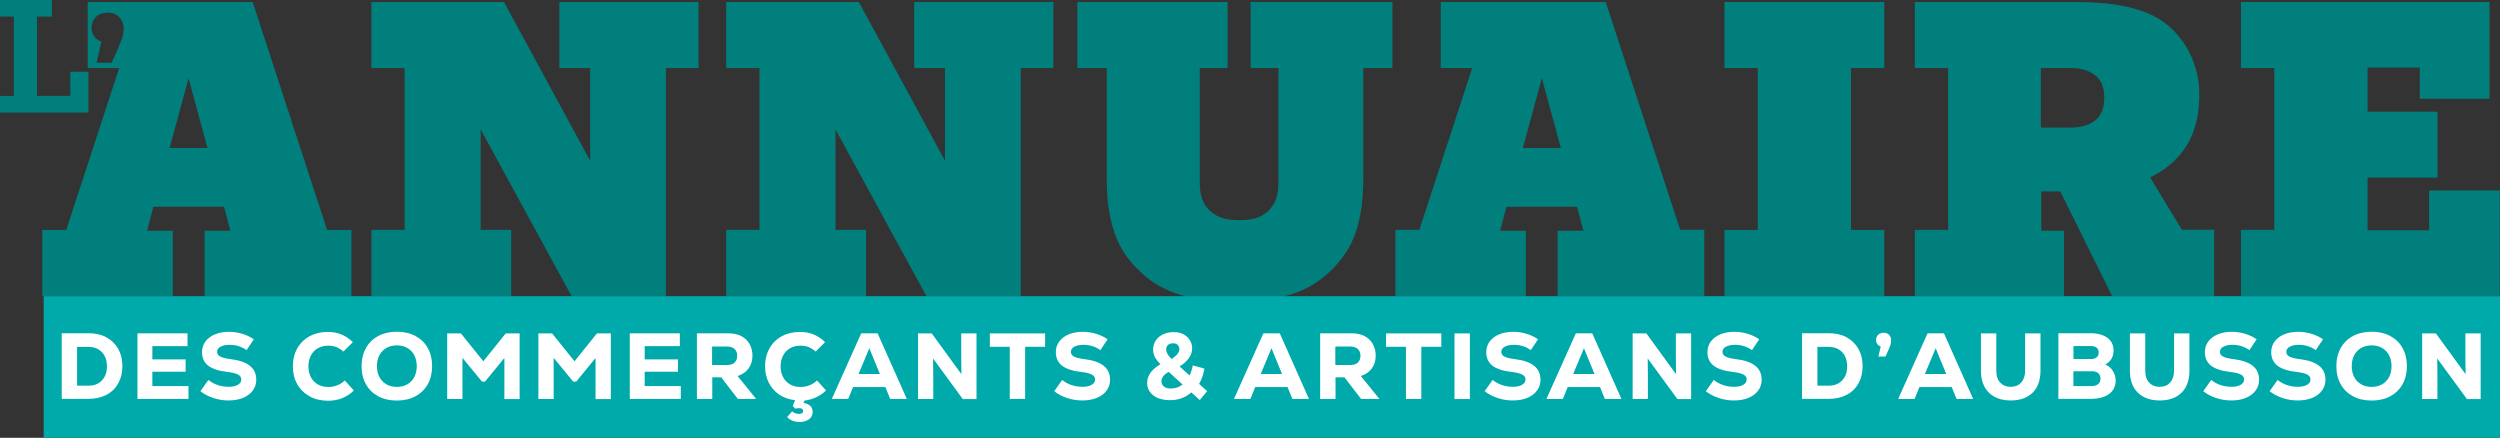
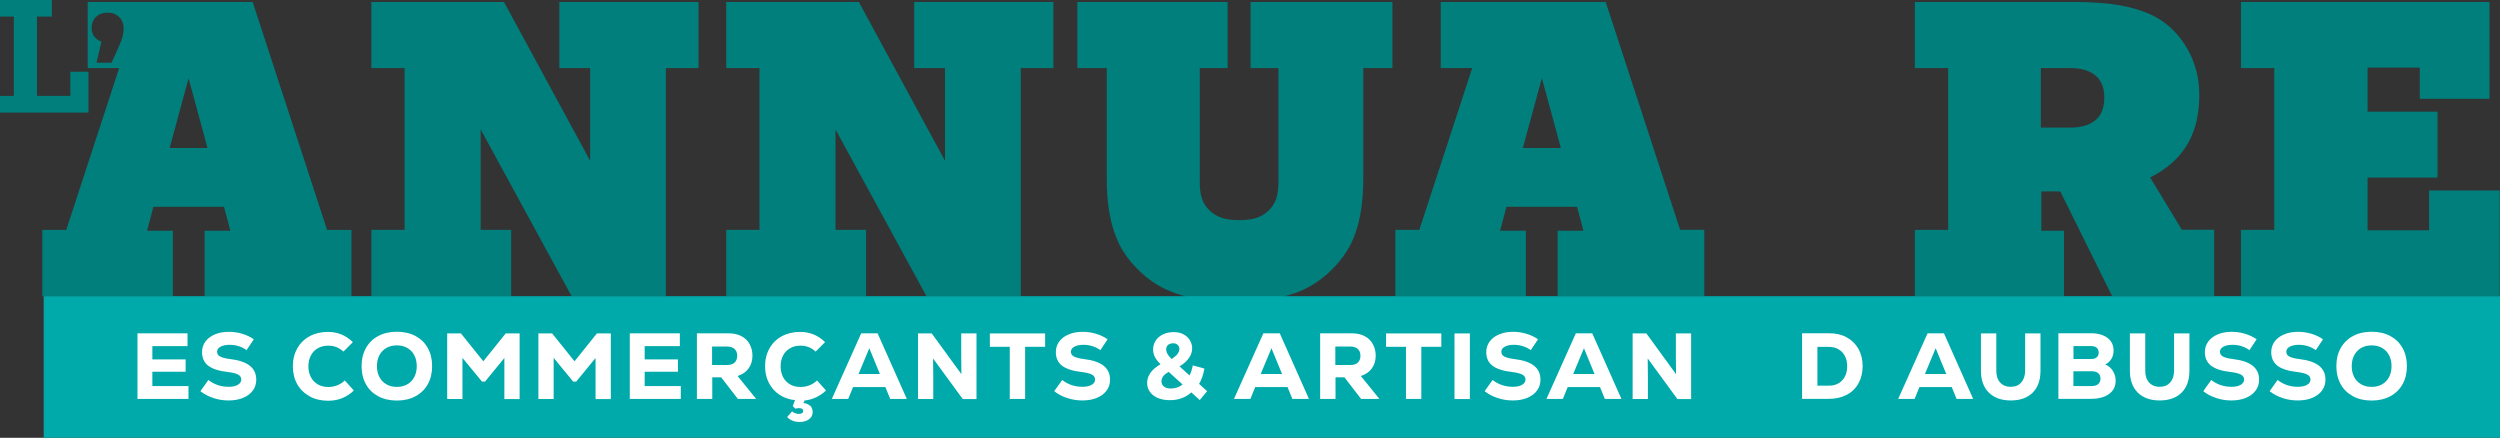
<svg xmlns="http://www.w3.org/2000/svg" id="Calque_2" data-name="Calque 2" viewBox="0 0 263.7 46.18">
  <rect x="0" y="0" width="263.7" height="46.18" fill="#333333" stroke="none" />
  <defs>
    <style>
      .cls-1 {
        fill: #007f7c;
      }

      .cls-1, .cls-2, .cls-3 {
        stroke-width: 0px;
      }

      .cls-2 {
        fill: #fff;
      }

      .cls-3 {
        fill: #00aaab;
      }
    </style>
  </defs>
  <g id="Calque_1-2" data-name="Calque 1">
    <g>
      <path class="cls-1" d="M60.29,31.24l-9.59-17.59v10.6h3.22v6.99h-14.75v-6.99h3.51V7.18h-3.51V.21h13.99l9.09,16.75V7.18h-3.25V.21h14.68v6.97h-3.44v24.06h-9.95Z" />
      <path class="cls-1" d="M97.72,31.24l-9.59-17.59v10.6h3.22v6.99h-14.75v-6.99h3.51V7.18h-3.51V.21h13.99l9.09,16.75V7.18h-3.25V.21h14.68v6.97h-3.44v24.06h-9.95Z" />
      <path class="cls-1" d="M143.8,7.18v11.55c0,1.19-.07,2.26-.2,3.21-.14.95-.34,1.81-.61,2.59-.27.78-.61,1.48-1.03,2.11-.41.63-.89,1.21-1.43,1.75-.56.56-1.15,1.05-1.79,1.47s-1.36.78-2.18,1.07c-.82.29-1.74.52-2.77.67-1.03.15-2.2.23-3.52.23s-2.49-.08-3.52-.23c-1.03-.15-1.95-.37-2.77-.67-.82-.29-1.55-.65-2.2-1.07s-1.24-.91-1.78-1.47c-.56-.54-1.04-1.13-1.44-1.75-.41-.63-.74-1.33-1.01-2.11-.27-.78-.47-1.64-.61-2.59-.14-.95-.2-2.02-.2-3.21V7.18h-3.1V.21h15.85v6.97h-2.94v12.03c0,.7.08,1.28.23,1.73.15.45.4.86.75,1.21.35.35.77.62,1.26.8.49.18,1.13.27,1.91.27s1.44-.09,1.93-.27c.49-.18.91-.45,1.24-.8.35-.35.6-.75.75-1.21.15-.45.23-1.03.23-1.73V7.18h-2.94V.21h14.96v6.97h-3.08Z" />
      <path class="cls-1" d="M164.3,31.24v-6.9h2.72l-.67-2.53h-7.45l-.67,2.53h2.72v6.9h-13.77v-6.99h2.53l5.58-17.07h-3.32V.21h17.4l7.85,24.03h2.55v6.99h-15.49ZM162.63,8.26l-2,7.35h4.01l-2-7.35Z" />
-       <path class="cls-1" d="M181.9,31.24v-6.99h3.51V7.18h-3.51V.21h16.85v6.97h-3.51v17.07h3.51v6.99h-16.85Z" />
      <path class="cls-1" d="M222.79,31.24l-5.47-11.05h-2v4.15h2.39v6.9h-15.73v-6.99h3.51V7.18h-3.51V.21h17.06c.86,0,1.7.03,2.53.1.83.06,1.62.17,2.39.32s1.48.35,2.16.6c.68.25,1.29.55,1.85.92.56.37,1.08.82,1.56,1.35.48.53.91,1.13,1.28,1.8.37.67.65,1.4.86,2.18.21.79.31,1.63.31,2.54s-.09,1.78-.26,2.61c-.18.83-.46,1.62-.86,2.36-.4.74-.93,1.42-1.6,2.05-.67.63-1.49,1.19-2.46,1.68l3.34,5.51h3.41v6.99h-10.76ZM218.4,13.46c1.08,0,1.95-.25,2.59-.75.64-.5.97-1.3.97-2.4s-.32-1.87-.97-2.38c-.64-.5-1.51-.75-2.59-.75h-3.13v6.28h3.13Z" />
      <path class="cls-1" d="M236.38,31.24v-6.99h3.51V7.18h-3.51V.21h26.21v10.21h-7.35v-3.29h-5.51v4.65h7.38v6.95h-7.38v5.56h6.49v-4.2h7.45v11.15h-27.28Z" />
      <path class="cls-1" d="M0,11.88v-1.76h1.46V1.75H0V0h5.47v1.75h-1.57v8.36h3.52v-2.54h1.91v4.31H0Z" />
      <path class="cls-1" d="M34.5,24.25L26.65.21H9.25v6.97h3.32l-5.58,17.07h-2.53v6.99h13.77v-6.9h-2.72l.67-2.53h7.45l.67,2.53h-2.72v6.9h15.49v-6.99h-2.55ZM12.76,4.36c-.18.48-.51,1.23-1,2.26h-1.58l.52-2.23c-.32-.11-.57-.29-.76-.55-.19-.26-.28-.56-.28-.9,0-.47.16-.86.47-1.16.31-.3.72-.45,1.22-.45s.9.16,1.22.47c.31.31.47.72.47,1.22,0,.42-.09.86-.27,1.34ZM17.89,15.61l2-7.35,2,7.35h-4.01Z" />
      <rect class="cls-3" x="4.61" y="31.24" width="259.09" height="14.94" />
      <g>
-         <path class="cls-2" d="M11.22,35.59c.54.28.95.69,1.25,1.21.29.52.44,1.13.44,1.82s-.15,1.3-.44,1.82c-.29.52-.71.93-1.25,1.21-.54.28-1.16.42-1.87.42h-2.84v-6.92h2.84c.71,0,1.34.14,1.87.42ZM10.75,40.12c.36-.37.53-.87.53-1.49,0-.42-.08-.78-.24-1.08-.16-.31-.39-.54-.68-.71s-.63-.25-1.01-.25h-1.22v4.09h1.22c.58,0,1.05-.18,1.4-.55Z" />
        <path class="cls-2" d="M16.07,40.72h3.81v1.36h-5.38v-6.92h5.28v1.35h-3.71v1.4h3.51v1.3h-3.51v1.49Z" />
        <path class="cls-2" d="M22.5,41.98c-.52-.17-.98-.41-1.36-.72l.84-1.18c.61.48,1.33.72,2.14.72.41,0,.73-.07.97-.21.24-.14.36-.33.36-.56,0-.22-.11-.4-.34-.52-.22-.12-.58-.21-1.07-.27-.94-.1-1.63-.33-2.07-.66-.44-.34-.66-.82-.66-1.44,0-.42.12-.79.36-1.12.24-.32.57-.57,1-.75s.92-.27,1.48-.27c.48,0,.95.07,1.41.21.46.14.86.33,1.21.58l-.76,1.14c-.54-.38-1.14-.56-1.79-.56-.4,0-.72.07-.96.2-.24.13-.36.31-.36.53s.1.39.31.5.55.21,1.04.27c.94.11,1.63.34,2.09.7.46.36.69.85.69,1.48,0,.43-.12.82-.37,1.15-.24.33-.59.59-1.03.77-.44.18-.95.27-1.52.27s-1.11-.09-1.63-.26Z" />
        <path class="cls-2" d="M32.65,41.79c-.56-.3-1-.73-1.3-1.27-.31-.55-.46-1.18-.46-1.89s.16-1.34.47-1.89c.31-.55.75-.98,1.31-1.28.56-.3,1.2-.45,1.92-.45,1.02,0,1.9.36,2.63,1.08l-1,1c-.44-.42-.97-.63-1.59-.63-.42,0-.78.09-1.1.27-.32.18-.57.44-.74.77-.17.33-.26.71-.26,1.14s.09.81.26,1.14c.17.33.42.58.74.77.32.18.69.27,1.1.27.33,0,.65-.06.95-.18.3-.12.57-.29.79-.51l.95,1.06c-.74.72-1.64,1.08-2.7,1.08-.74,0-1.4-.15-1.96-.46Z" />
        <path class="cls-2" d="M39.9,41.8c-.56-.3-1-.72-1.3-1.27-.31-.55-.46-1.18-.46-1.91s.15-1.36.46-1.91c.31-.55.74-.97,1.3-1.27.56-.3,1.22-.45,1.96-.45s1.4.15,1.96.45c.56.3,1,.72,1.3,1.27.31.55.46,1.18.46,1.91s-.15,1.36-.46,1.91-.74.97-1.3,1.27c-.56.3-1.22.45-1.96.45s-1.4-.15-1.96-.45ZM42.96,40.54c.32-.18.57-.44.74-.77.17-.33.26-.71.26-1.15s-.09-.82-.26-1.15c-.17-.33-.42-.58-.74-.77-.32-.18-.69-.27-1.1-.27s-.78.09-1.1.27c-.32.18-.56.44-.74.77-.17.33-.26.71-.26,1.15s.09.82.26,1.15c.17.33.42.58.74.77.32.18.68.27,1.1.27s.78-.09,1.1-.27Z" />
        <path class="cls-2" d="M53.36,35.17h1.45v6.92h-1.61v-4.33l-2.04,2.49h-.32l-2.06-2.5v4.34h-1.61v-6.92h1.45l2.36,2.94,2.36-2.94Z" />
        <path class="cls-2" d="M62.98,35.17h1.45v6.92h-1.61v-4.33l-2.04,2.49h-.32l-2.06-2.5v4.34h-1.61v-6.92h1.45l2.36,2.94,2.36-2.94Z" />
        <path class="cls-2" d="M68,40.72h3.81v1.36h-5.38v-6.92h5.28v1.35h-3.71v1.4h3.51v1.3h-3.51v1.49Z" />
        <path class="cls-2" d="M76.07,39.8h-.94v2.28h-1.62v-6.92h3.37c.5,0,.94.1,1.31.29.38.19.67.47.87.83s.31.76.31,1.23c0,.53-.14.98-.41,1.35-.27.38-.66.64-1.16.8l1.96,2.42h-1.93l-1.76-2.28ZM77.48,36.81c-.19-.17-.45-.26-.8-.26h-1.57v1.95h1.57c.35,0,.62-.08.8-.25.18-.17.28-.41.28-.72s-.09-.55-.28-.72Z" />
        <path class="cls-2" d="M85.46,42.78c.17.18.26.41.26.69,0,.31-.12.56-.38.75s-.58.29-.98.29c-.28,0-.53-.04-.76-.13s-.42-.22-.57-.39l.52-.6c.22.18.46.27.72.27.14,0,.25-.03.33-.08s.12-.12.12-.22c0-.1-.04-.18-.12-.23-.08-.06-.19-.08-.33-.08-.17,0-.28.02-.35.07l-.3-.28.24-.63c-.64-.07-1.2-.27-1.67-.59-.47-.32-.84-.74-1.1-1.25-.26-.52-.39-1.1-.39-1.74,0-.71.16-1.34.47-1.89.31-.55.75-.98,1.31-1.28.56-.3,1.2-.45,1.92-.45,1.02,0,1.9.36,2.63,1.08l-1,1c-.44-.42-.97-.63-1.59-.63-.42,0-.78.09-1.1.27-.32.18-.57.44-.74.77-.17.33-.26.71-.26,1.14s.09.81.26,1.14c.17.33.42.58.74.77.32.18.69.27,1.1.27.33,0,.65-.06.95-.18.3-.12.57-.29.79-.51l.95,1.06c-.65.61-1.4.96-2.27,1.06l-.11.26c.3.03.53.13.71.31Z" />
        <path class="cls-2" d="M93.9,42.08l-.51-1.25h-3.41l-.51,1.25h-1.73l3.1-6.92h1.73l3.08,6.92h-1.75ZM91.7,36.72l-1.14,2.73h2.25l-1.12-2.73Z" />
        <path class="cls-2" d="M101.39,35.17h1.61v6.92h-1.45l-3.13-4.28.02,1.87v2.41h-1.61v-6.92h1.45l3.13,4.3-.02-1.85v-2.45Z" />
        <path class="cls-2" d="M110.24,35.17v1.41h-2.11v5.5h-1.62v-5.5h-2.1v-1.41h5.84Z" />
        <path class="cls-2" d="M112.56,41.98c-.52-.17-.98-.41-1.36-.72l.84-1.18c.61.48,1.33.72,2.14.72.41,0,.73-.07.97-.21.24-.14.36-.33.36-.56,0-.22-.11-.4-.34-.52-.22-.12-.58-.21-1.07-.27-.94-.1-1.63-.33-2.07-.66-.44-.34-.66-.82-.66-1.44,0-.42.12-.79.36-1.12.24-.32.57-.57,1-.75s.92-.27,1.48-.27c.48,0,.95.07,1.41.21.46.14.86.33,1.21.58l-.76,1.14c-.54-.38-1.14-.56-1.79-.56-.4,0-.72.07-.96.2-.24.13-.36.31-.36.53s.1.39.31.5.55.21,1.04.27c.94.11,1.63.34,2.09.7.46.36.69.85.69,1.48,0,.43-.12.82-.37,1.15-.24.33-.59.59-1.03.77-.44.18-.95.27-1.52.27s-1.11-.09-1.63-.26Z" />
        <path class="cls-2" d="M126.54,42.19l-.88-.8c-.61.55-1.36.82-2.26.82-.49,0-.92-.08-1.28-.23-.36-.16-.63-.37-.83-.65s-.29-.59-.29-.94c0-.77.47-1.43,1.41-1.97-.28-.28-.48-.54-.6-.78s-.18-.5-.18-.78c0-.34.09-.65.27-.93s.44-.5.77-.66c.33-.16.71-.24,1.14-.24.38,0,.71.07,1,.22.29.15.52.35.69.62.16.26.25.56.25.88,0,.35-.11.68-.34,1.01-.22.32-.55.62-.99.89l1.05.95c.15-.28.26-.63.35-1.06l1.22.34c-.11.63-.29,1.16-.56,1.61l.85.77-.78.94ZM124.73,40.55l-1.45-1.32c-.51.26-.77.6-.77,1,0,.22.09.4.26.54.17.14.41.21.71.21.49,0,.91-.14,1.25-.42ZM123.2,36.39c-.13.12-.19.27-.19.45,0,.16.04.32.12.47.08.15.23.34.45.56.3-.2.51-.38.63-.54.12-.17.19-.34.19-.51s-.06-.33-.18-.44c-.12-.12-.28-.17-.48-.17-.23,0-.41.06-.54.18Z" />
        <path class="cls-2" d="M136.32,42.08l-.51-1.25h-3.41l-.51,1.25h-1.73l3.1-6.92h1.73l3.08,6.92h-1.75ZM134.12,36.72l-1.14,2.73h2.25l-1.12-2.73Z" />
        <path class="cls-2" d="M141.81,39.8h-.94v2.28h-1.62v-6.92h3.37c.5,0,.94.1,1.31.29.38.19.67.47.87.83s.31.76.31,1.23c0,.53-.14.98-.41,1.35-.27.38-.66.64-1.16.8l1.96,2.42h-1.93l-1.76-2.28ZM143.22,36.81c-.19-.17-.45-.26-.8-.26h-1.57v1.95h1.57c.35,0,.62-.08.8-.25.18-.17.28-.41.28-.72s-.09-.55-.28-.72Z" />
        <path class="cls-2" d="M152.03,35.17v1.41h-2.11v5.5h-1.62v-5.5h-2.1v-1.41h5.84Z" />
        <path class="cls-2" d="M153.42,35.17h1.62v6.92h-1.62v-6.92Z" />
        <path class="cls-2" d="M157.96,41.98c-.52-.17-.98-.41-1.36-.72l.84-1.18c.61.48,1.33.72,2.14.72.41,0,.73-.07.97-.21.24-.14.36-.33.36-.56,0-.22-.11-.4-.34-.52s-.58-.21-1.07-.27c-.94-.1-1.63-.33-2.07-.66-.44-.34-.66-.82-.66-1.44,0-.42.12-.79.36-1.12.24-.32.57-.57,1-.75.43-.18.92-.27,1.48-.27.48,0,.95.07,1.41.21.46.14.86.33,1.21.58l-.76,1.14c-.54-.38-1.14-.56-1.79-.56-.4,0-.72.07-.96.2s-.36.31-.36.53.1.39.31.5c.21.12.55.21,1.04.27.94.11,1.63.34,2.09.7.46.36.69.85.69,1.48,0,.43-.12.82-.37,1.15-.24.33-.59.59-1.03.77-.44.18-.95.27-1.52.27s-1.11-.09-1.63-.26Z" />
        <path class="cls-2" d="M169.28,42.08l-.51-1.25h-3.41l-.51,1.25h-1.73l3.1-6.92h1.73l3.08,6.92h-1.75ZM167.08,36.72l-1.14,2.73h2.25l-1.12-2.73Z" />
        <path class="cls-2" d="M176.77,35.17h1.61v6.92h-1.45l-3.13-4.28.02,1.87v2.41h-1.61v-6.92h1.45l3.13,4.3-.02-1.85v-2.45Z" />
-         <path class="cls-2" d="M181.29,41.98c-.52-.17-.98-.41-1.36-.72l.84-1.18c.61.48,1.33.72,2.14.72.41,0,.73-.07.97-.21.24-.14.36-.33.36-.56,0-.22-.11-.4-.34-.52-.22-.12-.58-.21-1.07-.27-.94-.1-1.63-.33-2.07-.66-.44-.34-.66-.82-.66-1.44,0-.42.12-.79.36-1.12.24-.32.57-.57,1-.75.43-.18.92-.27,1.48-.27.48,0,.95.07,1.41.21.46.14.86.33,1.21.58l-.76,1.14c-.54-.38-1.14-.56-1.79-.56-.4,0-.72.07-.96.2-.24.13-.36.31-.36.53s.1.39.31.5c.21.12.55.21,1.04.27.93.11,1.63.34,2.09.7.46.36.69.85.69,1.48,0,.43-.12.82-.37,1.15-.24.33-.59.59-1.03.77-.44.18-.95.27-1.52.27s-1.11-.09-1.63-.26Z" />
        <path class="cls-2" d="M194.78,35.59c.54.28.95.69,1.25,1.21.29.52.44,1.13.44,1.82s-.15,1.3-.44,1.82c-.29.52-.71.93-1.25,1.21-.54.28-1.16.42-1.87.42h-2.83v-6.92h2.83c.71,0,1.34.14,1.87.42ZM194.31,40.12c.36-.37.53-.87.53-1.49,0-.42-.08-.78-.24-1.08-.16-.31-.39-.54-.68-.71s-.63-.25-1.01-.25h-1.21v4.09h1.21c.58,0,1.05-.18,1.4-.55Z" />
-         <path class="cls-2" d="M199.26,35.32c.15.15.22.34.22.58,0,.2-.04.41-.13.64-.09.23-.24.58-.47,1.07h-.75l.25-1.06c-.15-.05-.27-.14-.36-.26-.09-.12-.13-.26-.13-.43,0-.22.07-.41.22-.55s.34-.21.58-.21.43.07.58.22Z" />
        <path class="cls-2" d="M206.38,42.08l-.51-1.25h-3.41l-.51,1.25h-1.73l3.1-6.92h1.73l3.08,6.92h-1.75ZM204.18,36.72l-1.14,2.73h2.25l-1.12-2.73Z" />
        <path class="cls-2" d="M209.78,41.41c-.55-.55-.83-1.32-.83-2.31v-3.93h1.62v3.93c0,.53.13.94.4,1.24.27.3.64.46,1.12.46s.84-.15,1.11-.46c.27-.3.41-.72.41-1.24v-3.93h1.62v3.93c0,.99-.27,1.76-.82,2.31-.55.55-1.32.83-2.31.83s-1.77-.28-2.32-.83Z" />
        <path class="cls-2" d="M222.86,39.13c.2.3.3.64.3,1.01,0,.61-.23,1.08-.7,1.42-.46.34-1.11.51-1.92.51h-3.42v-6.92h3.42c.74,0,1.33.17,1.76.49s.64.78.64,1.34c0,.34-.08.63-.23.88-.16.25-.37.45-.65.58.34.15.6.37.8.67ZM218.71,36.5v1.37h1.86c.26,0,.45-.06.59-.18.14-.12.21-.29.21-.5s-.07-.39-.21-.51-.34-.18-.59-.18h-1.86ZM221.32,40.51c.16-.14.24-.33.24-.57s-.08-.44-.24-.58c-.16-.13-.39-.2-.68-.2h-1.94v1.56h1.94c.29,0,.52-.07.68-.21Z" />
        <path class="cls-2" d="M225.49,41.41c-.55-.55-.83-1.32-.83-2.31v-3.93h1.62v3.93c0,.53.13.94.4,1.24.27.3.64.46,1.12.46s.84-.15,1.11-.46c.27-.3.41-.72.41-1.24v-3.93h1.62v3.93c0,.99-.27,1.76-.82,2.31s-1.32.83-2.31.83-1.77-.28-2.32-.83Z" />
        <path class="cls-2" d="M233.76,41.98c-.52-.17-.98-.41-1.36-.72l.84-1.18c.61.48,1.33.72,2.14.72.41,0,.73-.07.97-.21.24-.14.36-.33.36-.56,0-.22-.11-.4-.34-.52s-.58-.21-1.07-.27c-.94-.1-1.63-.33-2.07-.66-.44-.34-.66-.82-.66-1.44,0-.42.12-.79.36-1.12.24-.32.57-.57,1-.75.43-.18.92-.27,1.48-.27.48,0,.95.07,1.41.21.46.14.86.33,1.21.58l-.76,1.14c-.54-.38-1.14-.56-1.79-.56-.4,0-.72.07-.96.2s-.36.31-.36.53.1.39.31.5c.21.12.55.21,1.04.27.94.11,1.63.34,2.09.7.46.36.69.85.69,1.48,0,.43-.12.82-.37,1.15-.24.33-.59.59-1.03.77-.44.18-.95.27-1.52.27s-1.11-.09-1.63-.26Z" />
        <path class="cls-2" d="M240.76,41.98c-.52-.17-.98-.41-1.36-.72l.84-1.18c.61.48,1.33.72,2.14.72.41,0,.73-.07.97-.21.24-.14.36-.33.36-.56,0-.22-.11-.4-.34-.52-.22-.12-.58-.21-1.07-.27-.94-.1-1.63-.33-2.07-.66-.44-.34-.66-.82-.66-1.44,0-.42.12-.79.36-1.12.24-.32.57-.57,1-.75.43-.18.92-.27,1.48-.27.48,0,.95.07,1.41.21.46.14.86.33,1.21.58l-.76,1.14c-.54-.38-1.14-.56-1.79-.56-.4,0-.72.07-.96.2-.24.13-.36.31-.36.53s.1.39.31.5c.21.12.55.21,1.04.27.93.11,1.63.34,2.09.7.46.36.69.85.69,1.48,0,.43-.12.82-.37,1.15-.24.33-.59.59-1.03.77-.44.18-.95.27-1.52.27s-1.11-.09-1.63-.26Z" />
        <path class="cls-2" d="M248.2,41.8c-.56-.3-1-.72-1.3-1.27-.31-.55-.46-1.18-.46-1.91s.15-1.36.46-1.91c.31-.55.74-.97,1.3-1.27.56-.3,1.22-.45,1.96-.45s1.4.15,1.96.45c.56.3,1,.72,1.3,1.27.31.55.46,1.18.46,1.91s-.15,1.36-.46,1.91c-.31.55-.74.97-1.3,1.27-.56.3-1.22.45-1.96.45s-1.4-.15-1.96-.45ZM251.26,40.54c.32-.18.57-.44.74-.77.17-.33.26-.71.26-1.15s-.09-.82-.26-1.15c-.17-.33-.42-.58-.74-.77-.32-.18-.69-.27-1.1-.27s-.78.09-1.1.27c-.32.18-.56.44-.74.77-.17.33-.26.71-.26,1.15s.09.82.26,1.15c.17.33.42.58.74.77.32.18.68.27,1.1.27s.78-.09,1.1-.27Z" />
-         <path class="cls-2" d="M260.05,35.17h1.61v6.92h-1.45l-3.13-4.28.02,1.87v2.41h-1.61v-6.92h1.45l3.13,4.3-.02-1.85v-2.45Z" />
      </g>
    </g>
  </g>
</svg>